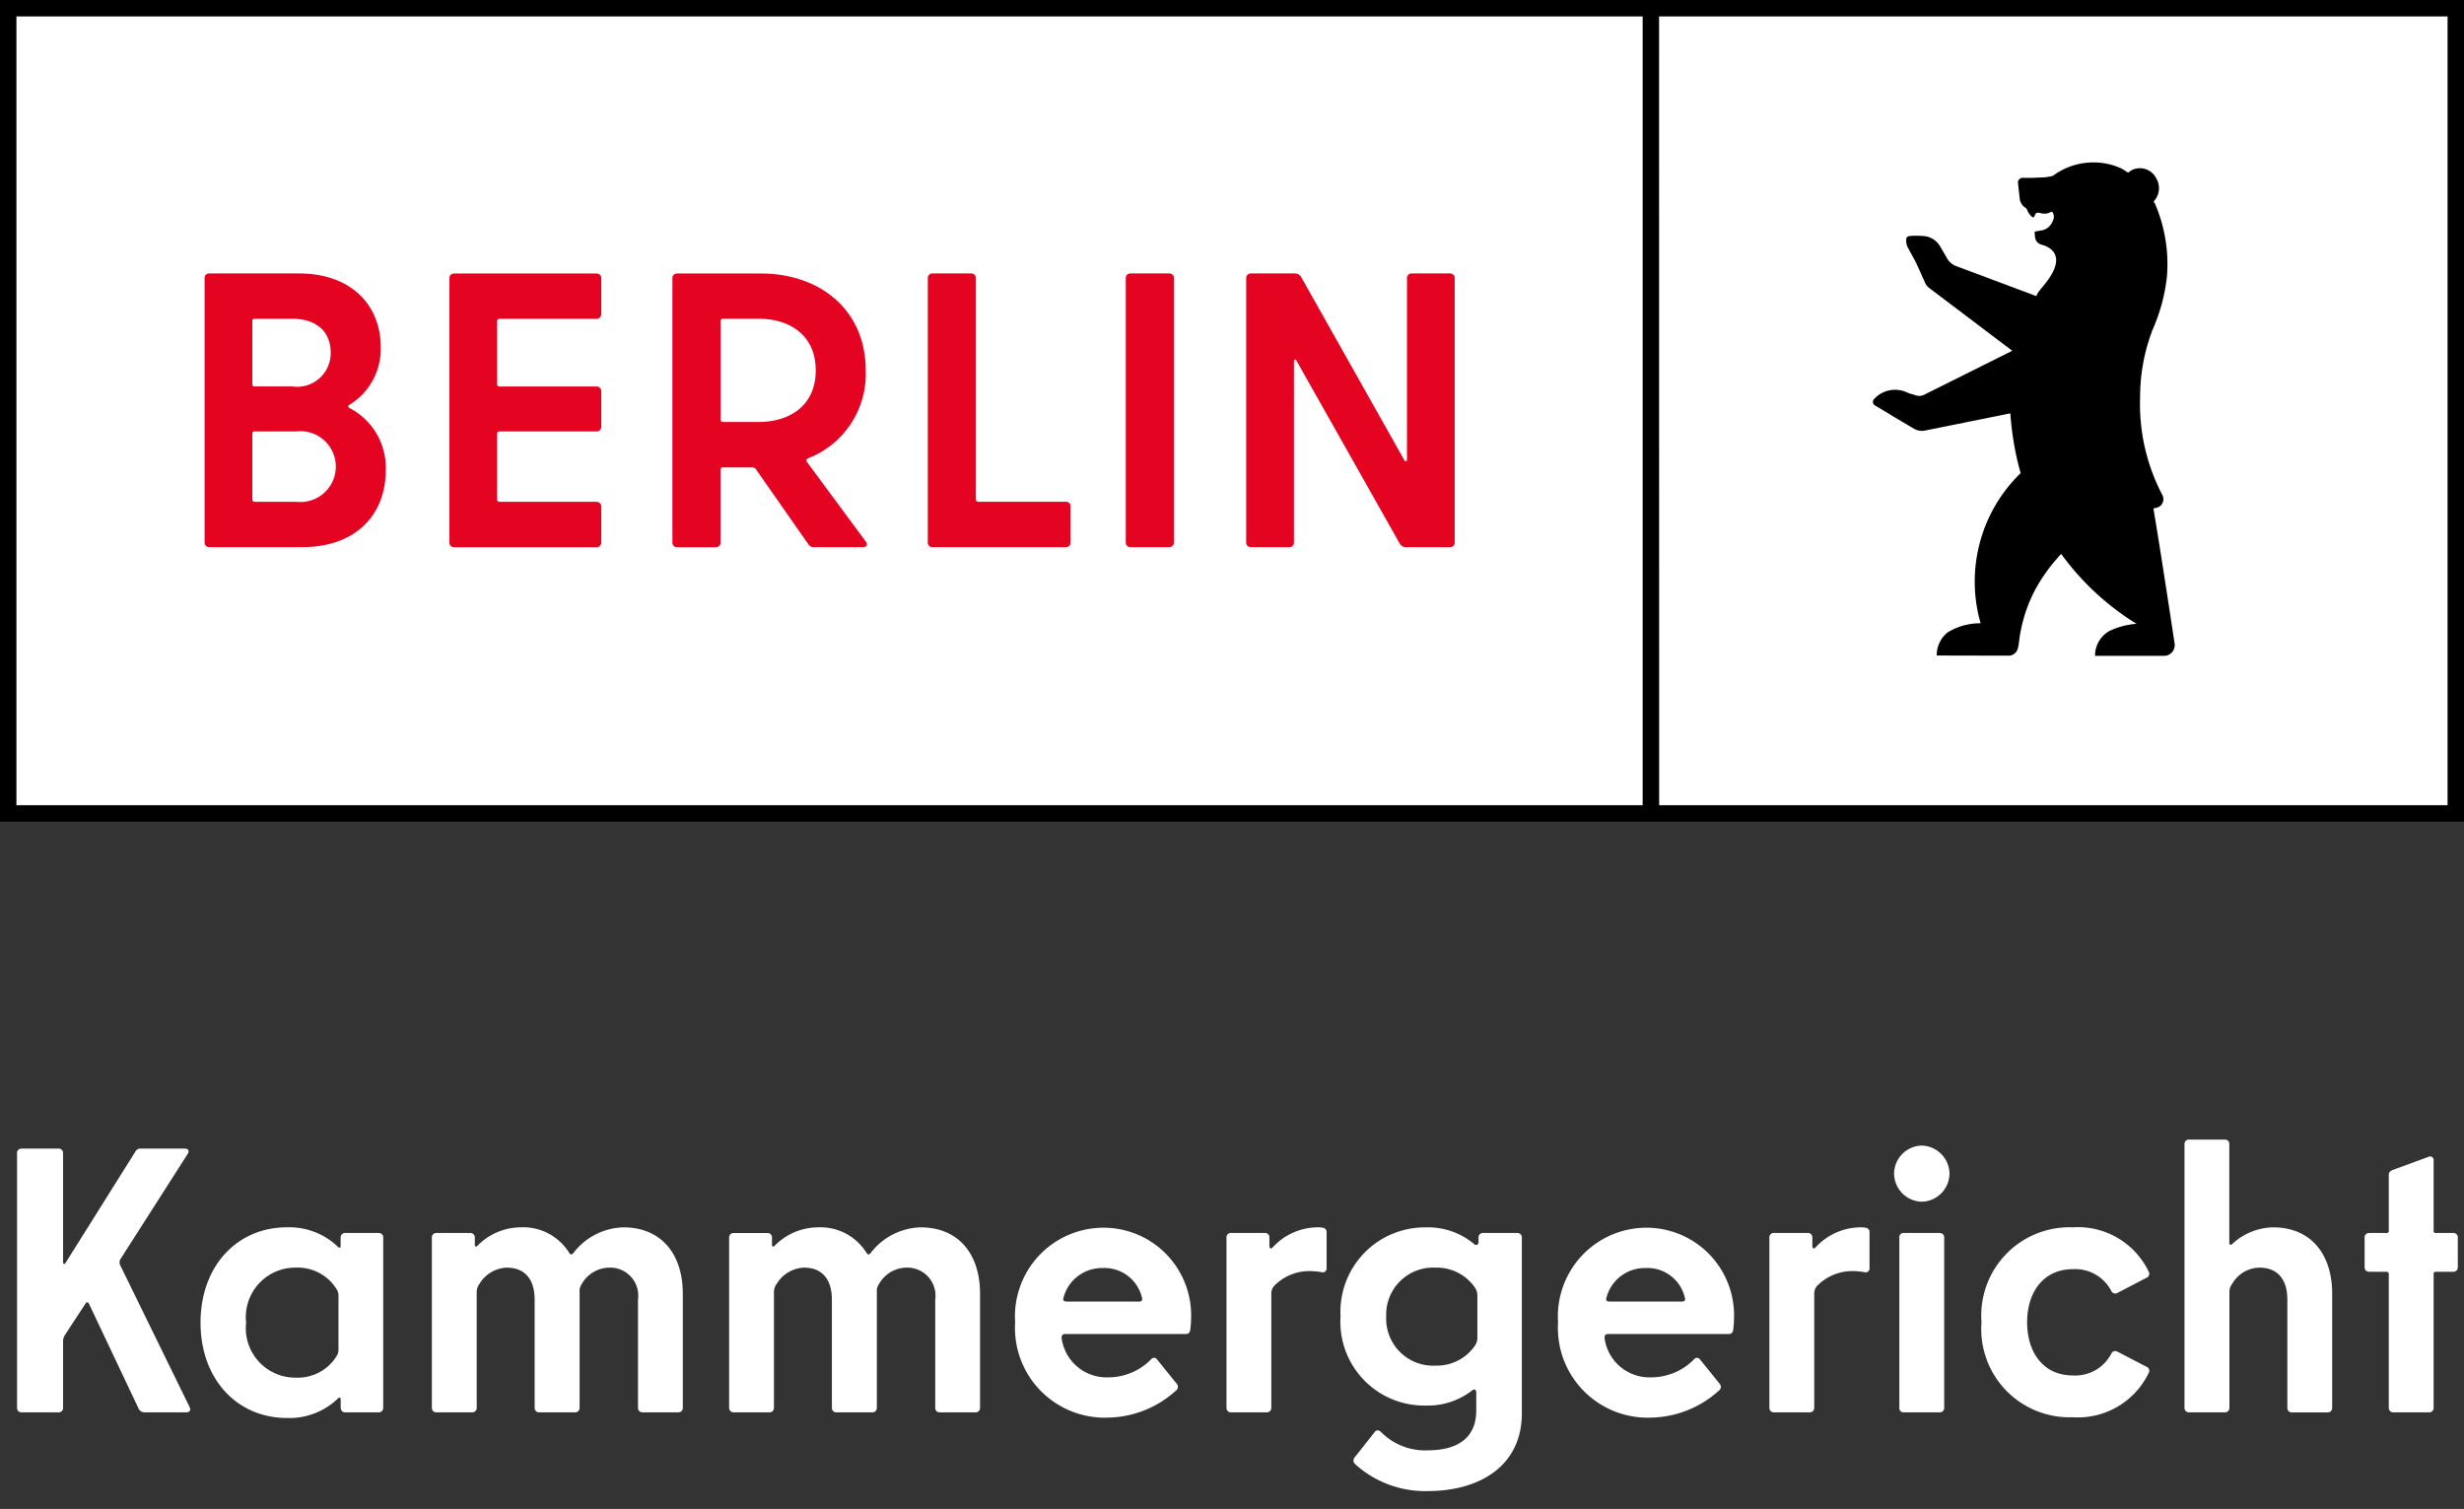
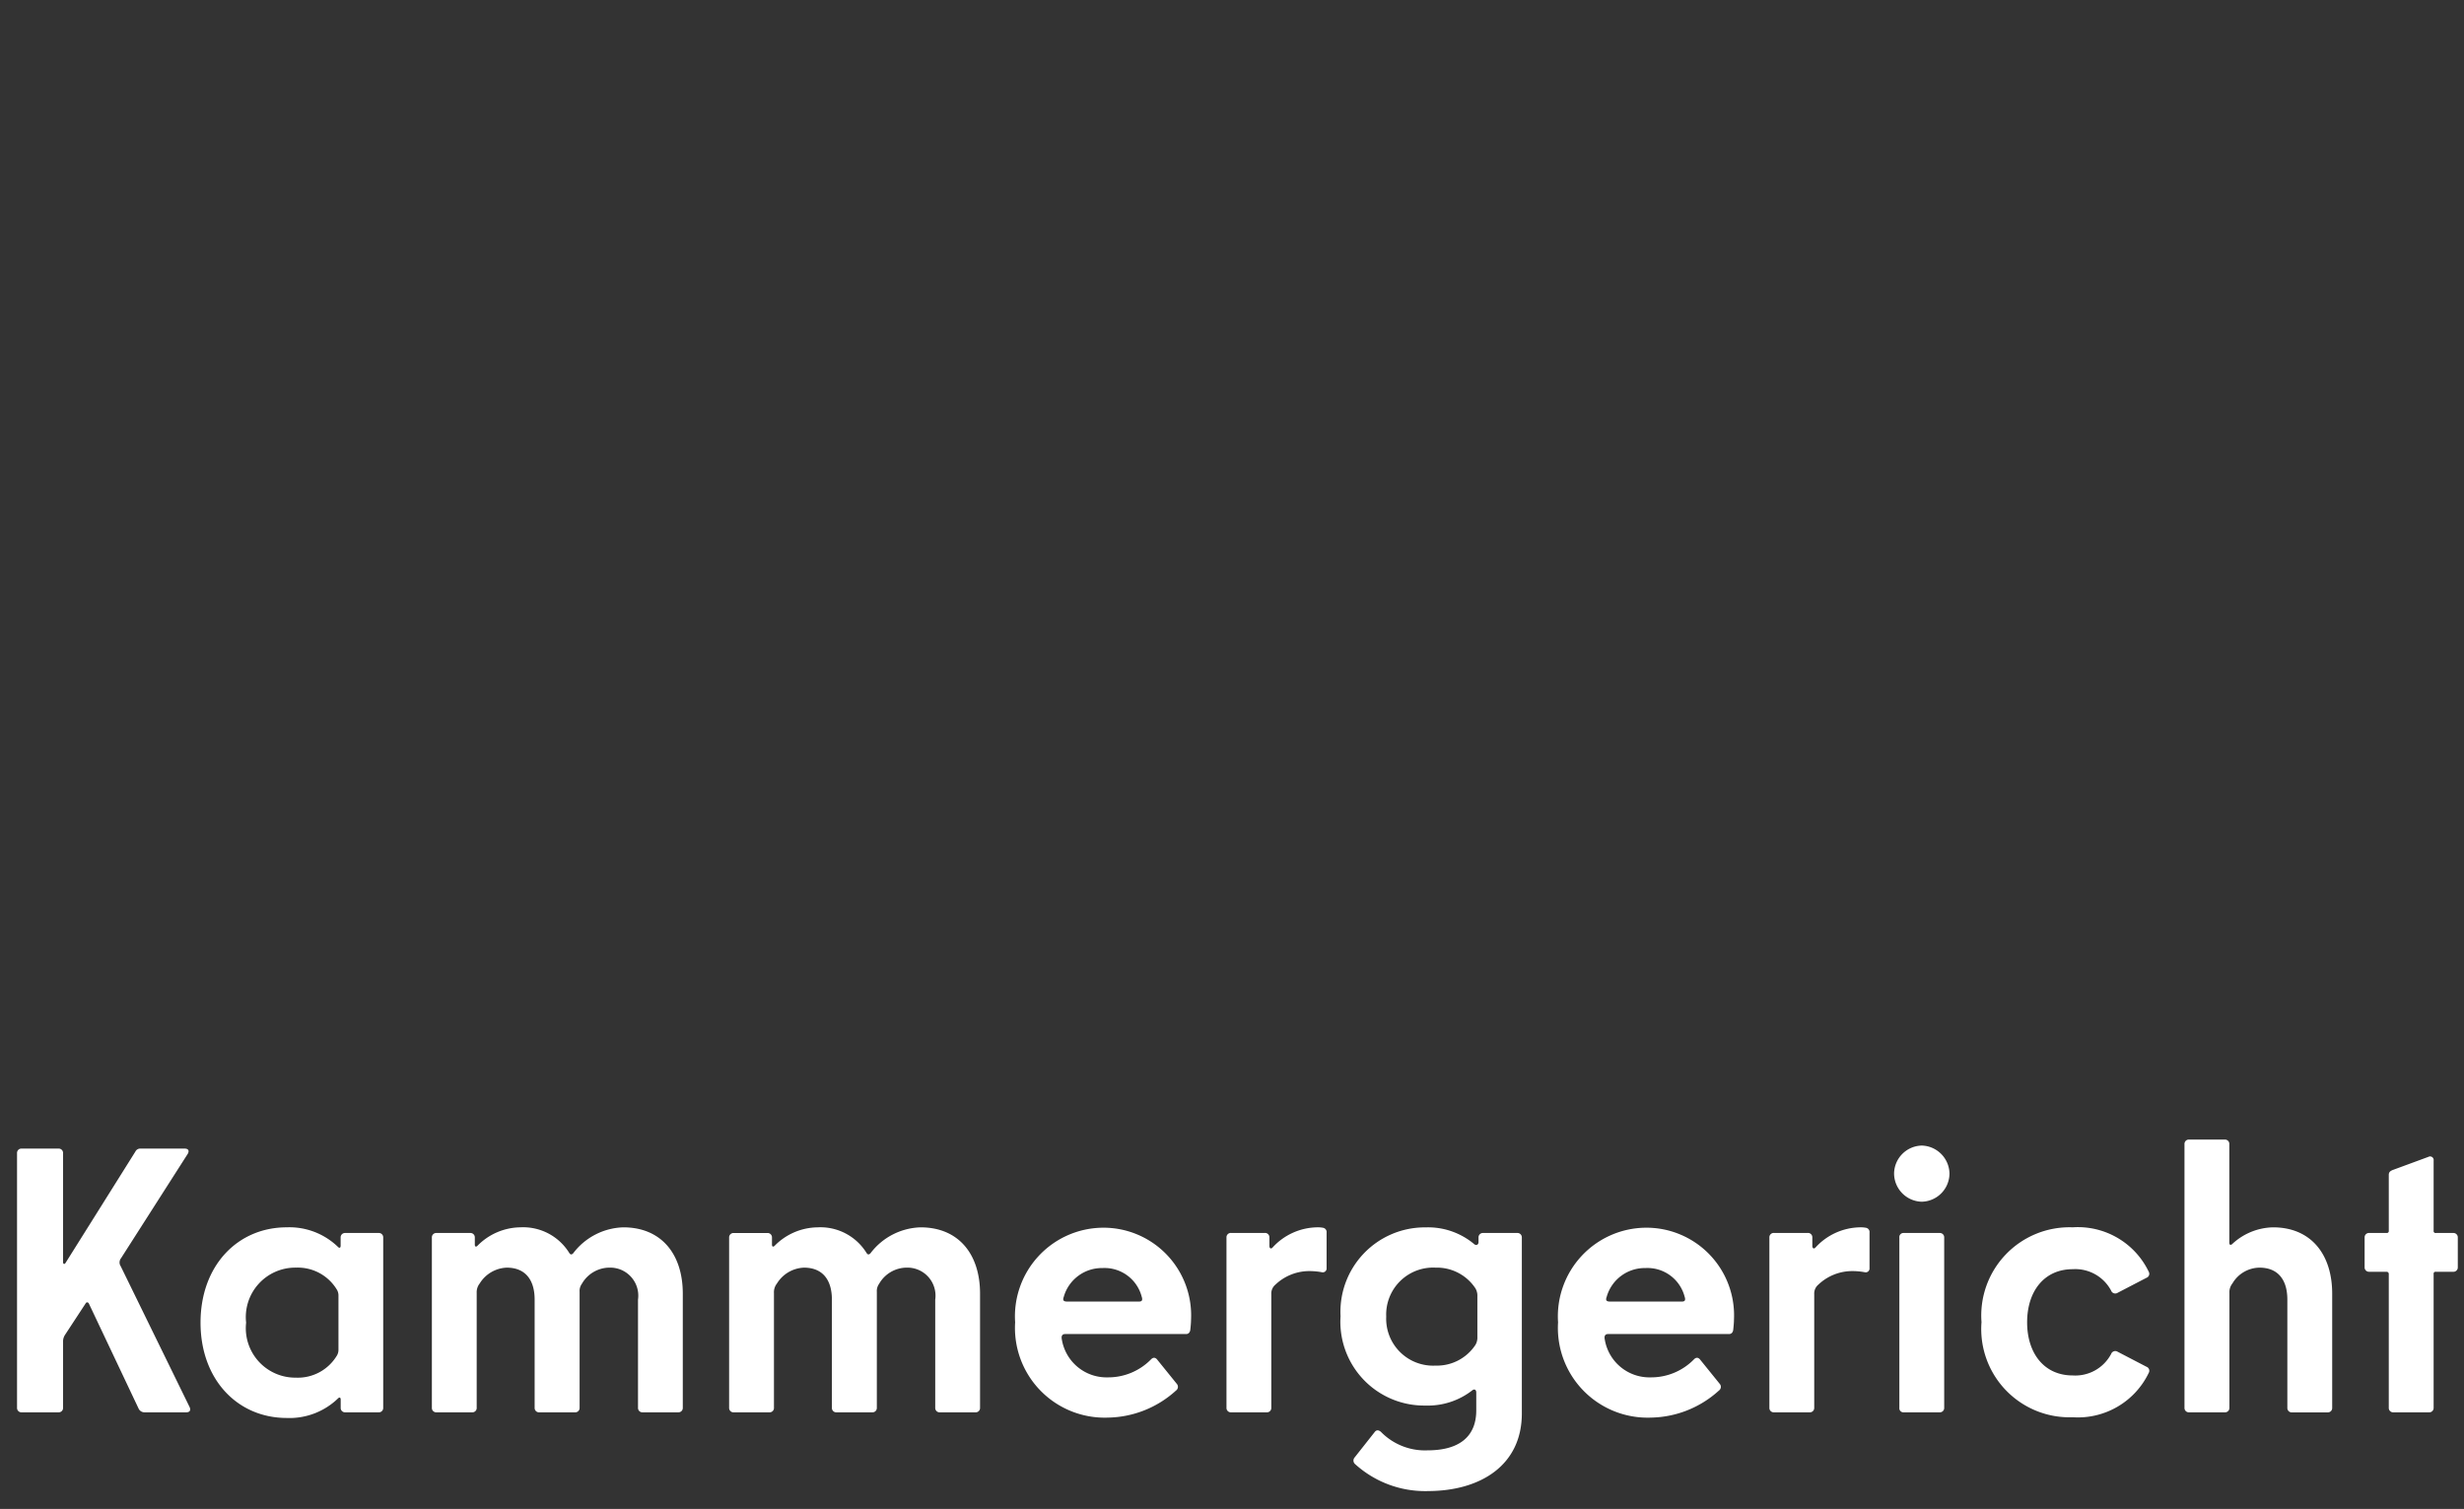
<svg xmlns="http://www.w3.org/2000/svg" xmlns:ns1="http://sodipodi.sourceforge.net/DTD/sodipodi-0.dtd" xmlns:ns2="http://www.inkscape.org/namespaces/inkscape" width="127.528" height="78.095" viewBox="0 0 127.528 78.095" version="1.1" id="svg27" ns1:docname="logo_white.svg" ns2:version="0.92.3 (2405546, 2018-03-11)">
  <rect x="0" y="0" width="127.528" height="78.095" fill="#333333" stroke="none" />
  <ns1:namedview pagecolor="#ffffff" bordercolor="#666666" borderopacity="1" objecttolerance="10" gridtolerance="10" guidetolerance="10" ns2:pageopacity="0" ns2:pageshadow="2" ns2:window-width="1920" ns2:window-height="991" id="namedview29" showgrid="false" ns2:zoom="9.6561078" ns2:cx="63.764" ns2:cy="30.762589" ns2:window-x="-9" ns2:window-y="-9" ns2:window-maximized="1" ns2:current-layer="svg27" />
  <defs id="defs5">
    <clipPath id="a">
      <rect width="127" height="42" transform="translate(0.475 0.166)" fill="none" id="rect2" />
    </clipPath>
  </defs>
  <rect style="opacity:0;fill:#ffffff" y="0.095" x="0.264" id="rect7" height="78" width="127" />
-   <rect width="126.627" height="41.624" id="rect9" x="0.45" y="0.45" style="fill:#ffffff" />
-   <path d="M 0.85,0.85 H 85.018 V 41.673 H 0.85 Z m 85.018,0 h 40.809 V 41.673 H 85.872 Z M -10e-4,42.524 H 127.528 V 0 H 0 Z" id="path11" ns2:connector-curvature="0" />
  <g transform="translate(-0.211,-0.07)" id="g19">
    <g clip-path="url(#a)" id="g17">
-       <path d="m 684.258,430.134 v 9.37 c 0,0.121 -0.081,0.162 -0.142,0.041 l -5.347,-9.491 a 0.358,0.358 0 0 0 -0.3,-0.162 h -2.289 a 0.234,0.234 0 0 0 -0.243,0.243 v 13.68 a 0.234,0.234 0 0 0 0.243,0.243 h 1.985 a 0.234,0.234 0 0 0 0.243,-0.243 v -9.349 c 0,-0.121 0.081,-0.162 0.142,-0.041 l 5.347,9.471 a 0.356,0.356 0 0 0 0.3,0.162 h 2.289 a 0.234,0.234 0 0 0 0.243,-0.243 v -13.68 a 0.234,0.234 0 0 0 -0.243,-0.243 H 684.5 a 0.234,0.234 0 0 0 -0.243,0.243 m -14.31,13.923 h 2.006 a 0.234,0.234 0 0 0 0.242,-0.243 v -13.68 a 0.234,0.234 0 0 0 -0.242,-0.243 h -2.006 a 0.234,0.234 0 0 0 -0.243,0.243 v 13.68 a 0.234,0.234 0 0 0 0.243,0.243 m -8,-2.469 v -11.455 a 0.234,0.234 0 0 0 -0.242,-0.243 H 659.7 a 0.234,0.234 0 0 0 -0.243,0.243 v 13.68 a 0.234,0.234 0 0 0 0.243,0.243 h 6.907 a 0.234,0.234 0 0 0 0.243,-0.243 v -1.862 a 0.234,0.234 0 0 0 -0.243,-0.243 h -4.537 a 0.117,0.117 0 0 1 -0.122,-0.121 m -13.1,-9.35 h 1.852 c 1.64,0 2.957,0.87 2.957,2.672 0,1.802 -1.317,2.671 -2.978,2.671 h -1.823 a 0.117,0.117 0 0 1 -0.121,-0.121 v -5.1 a 0.107,0.107 0 0 1 0.121,-0.121 m 4.7,11.818 h 2.544 c 0.2,0 0.263,-0.142 0.142,-0.3 l -3.038,-4.108 a 0.117,0.117 0 0 1 0.041,-0.182 4.685,4.685 0 0 0 3,-4.553 c 0,-3.157 -2.39,-5.019 -5.429,-5.019 h -4.334 a 0.234,0.234 0 0 0 -0.243,0.243 v 13.68 a 0.234,0.234 0 0 0 0.243,0.243 h 2.005 a 0.234,0.234 0 0 0 0.243,-0.243 v -3.768 a 0.117,0.117 0 0 1 0.121,-0.121 h 1.539 a 0.249,0.249 0 0 1 0.162,0.081 l 2.714,3.885 a 0.323,0.323 0 0 0 0.284,0.162 M 642.557,432 v -1.862 a 0.234,0.234 0 0 0 -0.243,-0.243 h -7.373 a 0.234,0.234 0 0 0 -0.243,0.243 v 13.68 a 0.234,0.234 0 0 0 0.243,0.243 h 7.373 a 0.234,0.234 0 0 0 0.243,-0.243 v -1.862 a 0.234,0.234 0 0 0 -0.243,-0.243 h -5.023 a 0.116,0.116 0 0 1 -0.122,-0.121 v -3.4 a 0.117,0.117 0 0 1 0.122,-0.121 h 5.023 a 0.234,0.234 0 0 0 0.243,-0.242 v -1.842 a 0.234,0.234 0 0 0 -0.243,-0.243 h -5.023 a 0.107,0.107 0 0 1 -0.122,-0.121 v -3.263 a 0.117,0.117 0 0 1 0.122,-0.121 h 5.023 a 0.234,0.234 0 0 0 0.243,-0.243 m -15.791,9.714 h -2.146 a 0.116,0.116 0 0 1 -0.122,-0.121 v -3.4 a 0.108,0.108 0 0 1 0.122,-0.121 h 2.147 a 1.834,1.834 0 1 1 0,3.642 m -0.2,-9.471 c 1.276,0 1.985,0.688 1.985,1.74 a 1.737,1.737 0 0 1 -1.985,1.761 h -1.947 a 0.107,0.107 0 0 1 -0.122,-0.121 v -3.259 a 0.108,0.108 0 0 1 0.122,-0.121 z m 2.957,4.452 a 3.389,3.389 0 0 0 1.62,-2.975 c 0,-2.165 -1.5,-3.825 -4.253,-3.825 h -4.621 a 0.234,0.234 0 0 0 -0.243,0.243 v 13.68 a 0.234,0.234 0 0 0 0.243,0.243 h 4.8 c 2.836,0 4.334,-1.72 4.334,-3.987 a 3.479,3.479 0 0 0 -1.884,-3.217 c -0.081,-0.061 -0.081,-0.122 0,-0.162" transform="translate(-611.227,-415.67)" id="path13" ns2:connector-curvature="0" style="fill:#e40422" />
-       <path d="m 820.337,442.659 c 0,0 -0.744,-4.932 -1.1,-7.012 l 0.154,-0.032 a 0.458,0.458 0 0 0 0.3,-0.68 10.12,10.12 0 0 1 -1.142,-5.049 9.669,9.669 0 0 1 0.526,-3.159 c 0.019,-0.057 0.04,-0.113 0.061,-0.169 0.012,-0.034 0.036,-0.111 0.042,-0.123 a 9.264,9.264 0 0 0 0.756,-2.765 7.884,7.884 0 0 0 -0.615,-3.793 c -0.023,-0.041 -0.045,-0.081 -0.068,-0.121 a 0.989,0.989 0 0 0 0.129,-1.2 0.943,0.943 0 0 0 -1.26,-0.419 c -0.045,0.026 -0.149,0.1 -0.2,0.132 -0.077,-0.056 -0.122,-0.085 -0.122,-0.085 0,0 -0.119,-0.078 -0.221,-0.131 l -0.039,-0.02 a 3.437,3.437 0 0 0 -1.407,-0.294 3.543,3.543 0 0 0 -0.72,0.074 3.486,3.486 0 0 0 -1.365,0.613 2.068,2.068 0 0 1 -0.432,0.082 l -0.571,0.027 c -0.268,0.011 -0.575,0 -0.575,0 a 0.243,0.243 0 0 0 -0.242,0.243 c 0,0.012 0.088,0.8 0.088,0.8 a 0.646,0.646 0 0 0 0.269,0.488 l 0.019,0.014 a 0.214,0.214 0 0 1 0.09,0.093 0.883,0.883 0 0 0 0.276,0.393 0.074,0.074 0 0 0 0.111,-0.032 c 0.109,-0.427 0.364,0.034 0.849,-0.229 0.125,-0.068 0.191,0.235 0.139,0.367 l -0.045,0.114 a 0.767,0.767 0 0 1 -0.6,0.477 c -0.215,0.031 -0.339,0.053 -0.336,0.083 0.026,0.242 0,0.45 0.243,0.6 a 0.571,0.571 0 0 0 0.107,0.047 c 0.377,0.1 1.476,0.52 0.078,2.17 a 3.539,3.539 0 0 0 -0.235,0.3 0.88,0.88 0 0 0 -0.077,0.133 l -0.029,0.06 -4.2,-1.573 a 0.96,0.96 0 0 1 -0.367,-0.3 l -0.414,-0.711 a 1.093,1.093 0 0 0 -0.928,-0.527 3.719,3.719 0 0 0 -0.585,0 c -0.125,0.006 -0.2,0.035 -0.224,0.108 a 0.757,0.757 0 0 0 0.091,0.527 l 0.361,0.662 c 0.032,0.047 0.486,1.064 0.486,1.064 a 0.75,0.75 0 0 0 0.226,0.321 l 4.314,3.26 -4.546,2.268 a 0.556,0.556 0 0 1 -0.427,0.043 l -0.408,-0.123 a 1.48,1.48 0 0 0 -1.632,0.174 l -0.128,0.122 a 0.216,0.216 0 0 0 0.062,0.361 c 0,0 0.717,0.422 0.875,0.529 l 1.117,0.662 a 0.817,0.817 0 0 0 0.574,0.093 l 4.413,-0.89 a 15.216,15.216 0 0 0 0.532,3.094 7.818,7.818 0 0 0 -2.072,7.771 3.214,3.214 0 0 0 -1.7,0.468 1.5,1.5 0 0 0 -0.57,1.2 l 3.446,0.008 h 0.292 a 0.5,0.5 0 0 0 0.457,-0.365 2.442,2.442 0 0 0 0.064,-0.357 7.738,7.738 0 0 1 0.81,-2.642 8.732,8.732 0 0 1 1.373,-1.9 13.7,13.7 0 0 0 3.9,3.617 3.853,3.853 0 0 0 -1.435,0.385 1.478,1.478 0 0 0 -0.715,1.271 h 3.57 a 0.551,0.551 0 0 0 0.543,-0.444 c 0,-0.017 0.006,-0.034 0.008,-0.051 a 0.568,0.568 0 0 0 0,-0.112" transform="translate(-707.573,-409.263)" id="path15" ns2:connector-curvature="0" />
-     </g>
+       </g>
  </g>
  <path ns2:connector-curvature="0" id="path23" d="M 3.264,72.861 V 69.448 A 0.624,0.624 0 0 1 3.359,69.095 L 4.431,67.46 c 0.039,-0.078 0.137,-0.078 0.176,0.02 l 2.557,5.401 a 0.341,0.341 0 0 0 0.329,0.214 h 2.145 c 0.175,0 0.253,-0.1 0.175,-0.273 L 6.245,65.529 a 0.352,0.352 0 0 1 0.019,-0.41 l 3.452,-5.4 C 9.816,59.544 9.735,59.446 9.56,59.446 H 7.279 A 0.277,0.277 0 0 0 7.006,59.602 L 3.398,65.353 C 3.34,65.451 3.264,65.431 3.264,65.315 V 59.679 A 0.225,0.225 0 0 0 3.03,59.445 H 1.116 a 0.225,0.225 0 0 0 -0.234,0.234 v 13.182 a 0.225,0.225 0 0 0 0.234,0.234 h 1.911 a 0.225,0.225 0 0 0 0.237,-0.234 z m 11.58,0.526 a 3.614,3.614 0 0 0 2.653,-1.014 c 0.078,-0.078 0.136,-0.039 0.136,0.058 v 0.429 a 0.225,0.225 0 0 0 0.231,0.235 H 19.6 a 0.225,0.225 0 0 0 0.234,-0.234 V 64.047 A 0.225,0.225 0 0 0 19.6,63.813 h -1.736 a 0.225,0.225 0 0 0 -0.234,0.234 v 0.429 c 0,0.1 -0.059,0.137 -0.136,0.059 a 3.614,3.614 0 0 0 -2.65,-1.015 c -2.555,0 -4.465,1.989 -4.465,4.933 0,2.944 1.911,4.934 4.465,4.934 z M 15.331,71.3 a 2.561,2.561 0 0 1 -2.593,-2.847 2.561,2.561 0 0 1 2.593,-2.847 2.359,2.359 0 0 1 2.087,1.112 0.583,0.583 0 0 1 0.1,0.331 v 2.808 a 0.583,0.583 0 0 1 -0.1,0.331 2.359,2.359 0 0 1 -2.086,1.113 z m 9.341,1.56 v -5.946 a 0.731,0.731 0 0 1 0.156,-0.488 1.719,1.719 0 0 1 1.4,-0.819 c 0.936,0 1.443,0.6 1.443,1.657 v 5.6 a 0.225,0.225 0 0 0 0.239,0.231 h 1.854 a 0.225,0.225 0 0 0 0.234,-0.234 v -6.006 a 0.629,0.629 0 0 1 0.117,-0.41 1.656,1.656 0 0 1 1.443,-0.839 1.452,1.452 0 0 1 1.463,1.657 v 5.6 a 0.225,0.225 0 0 0 0.232,0.232 h 1.852 a 0.225,0.225 0 0 0 0.234,-0.234 v -5.908 c 0,-2.047 -1.111,-3.432 -3.081,-3.432 a 3.375,3.375 0 0 0 -2.594,1.345 c -0.078,0.078 -0.137,0.078 -0.2,-0.019 a 2.806,2.806 0 0 0 -2.53,-1.327 3.165,3.165 0 0 0 -2.223,0.955 c -0.078,0.078 -0.136,0.039 -0.136,-0.058 v -0.37 a 0.225,0.225 0 0 0 -0.234,-0.234 h -1.755 a 0.225,0.225 0 0 0 -0.234,0.234 v 8.814 a 0.225,0.225 0 0 0 0.234,0.234 h 1.852 a 0.225,0.225 0 0 0 0.235,-0.234 z m 15.385,0 v -5.946 a 0.731,0.731 0 0 1 0.156,-0.488 1.719,1.719 0 0 1 1.4,-0.819 c 0.936,0 1.443,0.6 1.443,1.657 v 5.6 a 0.225,0.225 0 0 0 0.239,0.231 h 1.853 a 0.225,0.225 0 0 0 0.234,-0.234 v -6.006 a 0.629,0.629 0 0 1 0.117,-0.41 1.656,1.656 0 0 1 1.443,-0.839 1.452,1.452 0 0 1 1.462,1.658 v 5.6 a 0.225,0.225 0 0 0 0.234,0.231 h 1.852 a 0.225,0.225 0 0 0 0.234,-0.234 v -5.908 c 0,-2.047 -1.111,-3.432 -3.081,-3.432 a 3.375,3.375 0 0 0 -2.593,1.345 c -0.078,0.078 -0.137,0.078 -0.2,-0.019 a 2.806,2.806 0 0 0 -2.535,-1.326 3.165,3.165 0 0 0 -2.223,0.955 c -0.078,0.078 -0.137,0.039 -0.137,-0.058 v -0.37 a 0.225,0.225 0 0 0 -0.234,-0.234 h -1.75 a 0.225,0.225 0 0 0 -0.234,0.234 v 8.813 a 0.225,0.225 0 0 0 0.234,0.234 h 1.853 a 0.225,0.225 0 0 0 0.234,-0.234 z m 17.278,0.508 a 5.352,5.352 0 0 0 3.53,-1.4 0.235,0.235 0 0 0 0.039,-0.351 L 59.91,70.388 c -0.1,-0.136 -0.215,-0.156 -0.332,-0.039 a 3.1,3.1 0 0 1 -2.243,0.936 2.343,2.343 0 0 1 -2.379,-1.969 c -0.039,-0.195 0.039,-0.273 0.175,-0.273 h 6.259 c 0.117,0 0.195,-0.078 0.215,-0.214 0.02,-0.176 0.039,-0.39 0.039,-0.527 a 4.536,4.536 0 0 0 -4.58,-4.762 4.587,4.587 0 0 0 -4.524,4.895 4.643,4.643 0 0 0 4.795,4.933 z m 1.618,-6.006 h -3.724 c -0.195,0 -0.234,-0.078 -0.175,-0.234 a 2.049,2.049 0 0 1 2.008,-1.5 1.986,1.986 0 0 1 2.028,1.482 c 0.058,0.174 0.02,0.252 -0.137,0.252 z m 9.243,-3.842 a 3.19,3.19 0 0 0 -2.34,1.053 C 65.778,64.651 65.7,64.612 65.7,64.473 V 64.044 A 0.225,0.225 0 0 0 65.466,63.81 h -1.754 a 0.225,0.225 0 0 0 -0.234,0.234 v 8.817 a 0.225,0.225 0 0 0 0.234,0.234 h 1.852 a 0.225,0.225 0 0 0 0.234,-0.234 v -5.889 a 0.6,0.6 0 0 1 0.215,-0.487 2.549,2.549 0 0 1 1.794,-0.7 3.5,3.5 0 0 1 0.6,0.058 0.2,0.2 0 0 0 0.253,-0.214 V 63.795 A 0.224,0.224 0 0 0 68.465,63.542 1.381,1.381 0 0 0 68.197,63.52 Z m 5.694,13.65 c 2.75,0 4.875,-1.345 4.875,-4.017 v -9.106 a 0.225,0.225 0 0 0 -0.234,-0.234 h -1.774 a 0.225,0.225 0 0 0 -0.234,0.234 v 0.234 c 0,0.156 -0.136,0.195 -0.234,0.1 a 3.711,3.711 0 0 0 -2.5,-0.858 4.368,4.368 0 0 0 -4.407,4.6 4.336,4.336 0 0 0 4.391,4.621 3.742,3.742 0 0 0 2.418,-0.78 c 0.117,-0.1 0.215,-0.039 0.215,0.1 v 0.931 c 0,1.4 -0.936,2.067 -2.516,2.067 a 3.185,3.185 0 0 1 -2.418,-0.956 c -0.117,-0.1 -0.234,-0.117 -0.331,0.019 l -1.034,1.31 a 0.241,0.241 0 0 0 0.02,0.332 5.4,5.4 0 0 0 3.763,1.404 z m 0.41,-6.493 a 2.43,2.43 0 0 1 -2.554,-2.535 2.43,2.43 0 0 1 2.554,-2.535 2.388,2.388 0 0 1 2.064,1.073 0.75,0.75 0 0 1 0.1,0.409 v 2.106 a 0.75,0.75 0 0 1 -0.1,0.409 2.388,2.388 0 0 1 -2.064,1.073 z m 11.135,2.691 a 5.352,5.352 0 0 0 3.53,-1.4 0.235,0.235 0 0 0 0.039,-0.351 L 88.01,70.388 c -0.1,-0.136 -0.215,-0.156 -0.332,-0.039 a 3.1,3.1 0 0 1 -2.243,0.936 2.343,2.343 0 0 1 -2.379,-1.969 c -0.039,-0.195 0.039,-0.273 0.175,-0.273 h 6.259 c 0.117,0 0.195,-0.078 0.215,-0.214 0.02,-0.176 0.039,-0.39 0.039,-0.527 a 4.536,4.536 0 0 0 -4.58,-4.762 4.587,4.587 0 0 0 -4.524,4.895 4.643,4.643 0 0 0 4.795,4.933 z m 1.618,-6.006 h -3.725 c -0.195,0 -0.234,-0.078 -0.175,-0.234 a 2.049,2.049 0 0 1 2.009,-1.5 1.986,1.986 0 0 1 2.028,1.482 c 0.058,0.174 0.019,0.252 -0.137,0.252 z m 9.243,-3.842 a 3.19,3.19 0 0 0 -2.34,1.053 C 93.878,64.651 93.8,64.612 93.8,64.473 V 64.044 A 0.225,0.225 0 0 0 93.566,63.81 h -1.755 a 0.225,0.225 0 0 0 -0.234,0.234 v 8.817 a 0.225,0.225 0 0 0 0.234,0.234 h 1.853 a 0.225,0.225 0 0 0 0.234,-0.234 v -5.889 a 0.6,0.6 0 0 1 0.215,-0.487 2.549,2.549 0 0 1 1.794,-0.7 3.5,3.5 0 0 1 0.6,0.058 0.2,0.2 0 0 0 0.253,-0.214 V 63.795 A 0.224,0.224 0 0 0 96.565,63.542 1.381,1.381 0 0 0 96.296,63.52 Z m 3.178,-1.326 a 1.466,1.466 0 0 0 1.424,-1.462 1.475,1.475 0 0 0 -1.424,-1.443 1.465,1.465 0 0 0 -1.443,1.443 1.469,1.469 0 0 0 1.444,1.463 z m -0.955,10.901 h 1.872 a 0.225,0.225 0 0 0 0.234,-0.234 v -8.814 a 0.225,0.225 0 0 0 -0.234,-0.234 h -1.872 a 0.21,0.21 0 0 0 -0.215,0.234 v 8.814 a 0.21,0.21 0 0 0 0.215,0.234 z m 4.036,-4.661 a 4.567,4.567 0 0 0 4.719,4.915 4.066,4.066 0 0 0 3.939,-2.3 0.22,0.22 0 0 0 -0.117,-0.312 l -1.5,-0.78 a 0.227,0.227 0 0 0 -0.331,0.117 2.1,2.1 0 0 1 -1.989,1.112 c -1.482,0 -2.359,-1.151 -2.359,-2.75 0,-1.599 0.878,-2.749 2.359,-2.749 a 2.1,2.1 0 0 1 1.988,1.108 0.227,0.227 0 0 0 0.331,0.117 l 1.5,-0.78 a 0.22,0.22 0 0 0 0.117,-0.312 4.066,4.066 0 0 0 -3.939,-2.3 4.567,4.567 0 0 0 -4.717,4.914 z m 12.831,4.427 v -5.947 a 0.731,0.731 0 0 1 0.156,-0.488 1.648,1.648 0 0 1 1.4,-0.819 c 0.936,0 1.443,0.6 1.443,1.657 v 5.6 a 0.225,0.225 0 0 0 0.234,0.234 h 1.853 a 0.225,0.225 0 0 0 0.234,-0.234 v -5.911 c 0,-2.028 -1.092,-3.432 -3.062,-3.432 a 3.186,3.186 0 0 0 -2.106,0.858 c -0.078,0.078 -0.156,0.059 -0.156,-0.058 v -5.109 a 0.225,0.225 0 0 0 -0.234,-0.234 h -1.853 a 0.225,0.225 0 0 0 -0.234,0.234 v 13.649 a 0.225,0.225 0 0 0 0.234,0.234 h 1.853 a 0.225,0.225 0 0 0 0.238,-0.234 z m 8.249,-12.051 v 2.885 a 0.1,0.1 0 0 1 -0.117,0.117 h -0.9 a 0.225,0.225 0 0 0 -0.234,0.234 v 1.54 a 0.225,0.225 0 0 0 0.234,0.234 h 0.9 a 0.112,0.112 0 0 1 0.117,0.117 v 6.924 a 0.225,0.225 0 0 0 0.234,0.234 h 1.853 a 0.225,0.225 0 0 0 0.234,-0.234 v -6.923 a 0.1,0.1 0 0 1 0.117,-0.117 h 0.9 a 0.225,0.225 0 0 0 0.234,-0.234 v -1.54 a 0.225,0.225 0 0 0 -0.234,-0.234 h -0.9 a 0.1,0.1 0 0 1 -0.117,-0.117 v -3.627 a 0.186,0.186 0 0 0 -0.273,-0.195 l -1.853,0.682 c -0.136,0.059 -0.195,0.117 -0.195,0.254 z" style="fill:#ffffff;fill-opacity:1" />
</svg>